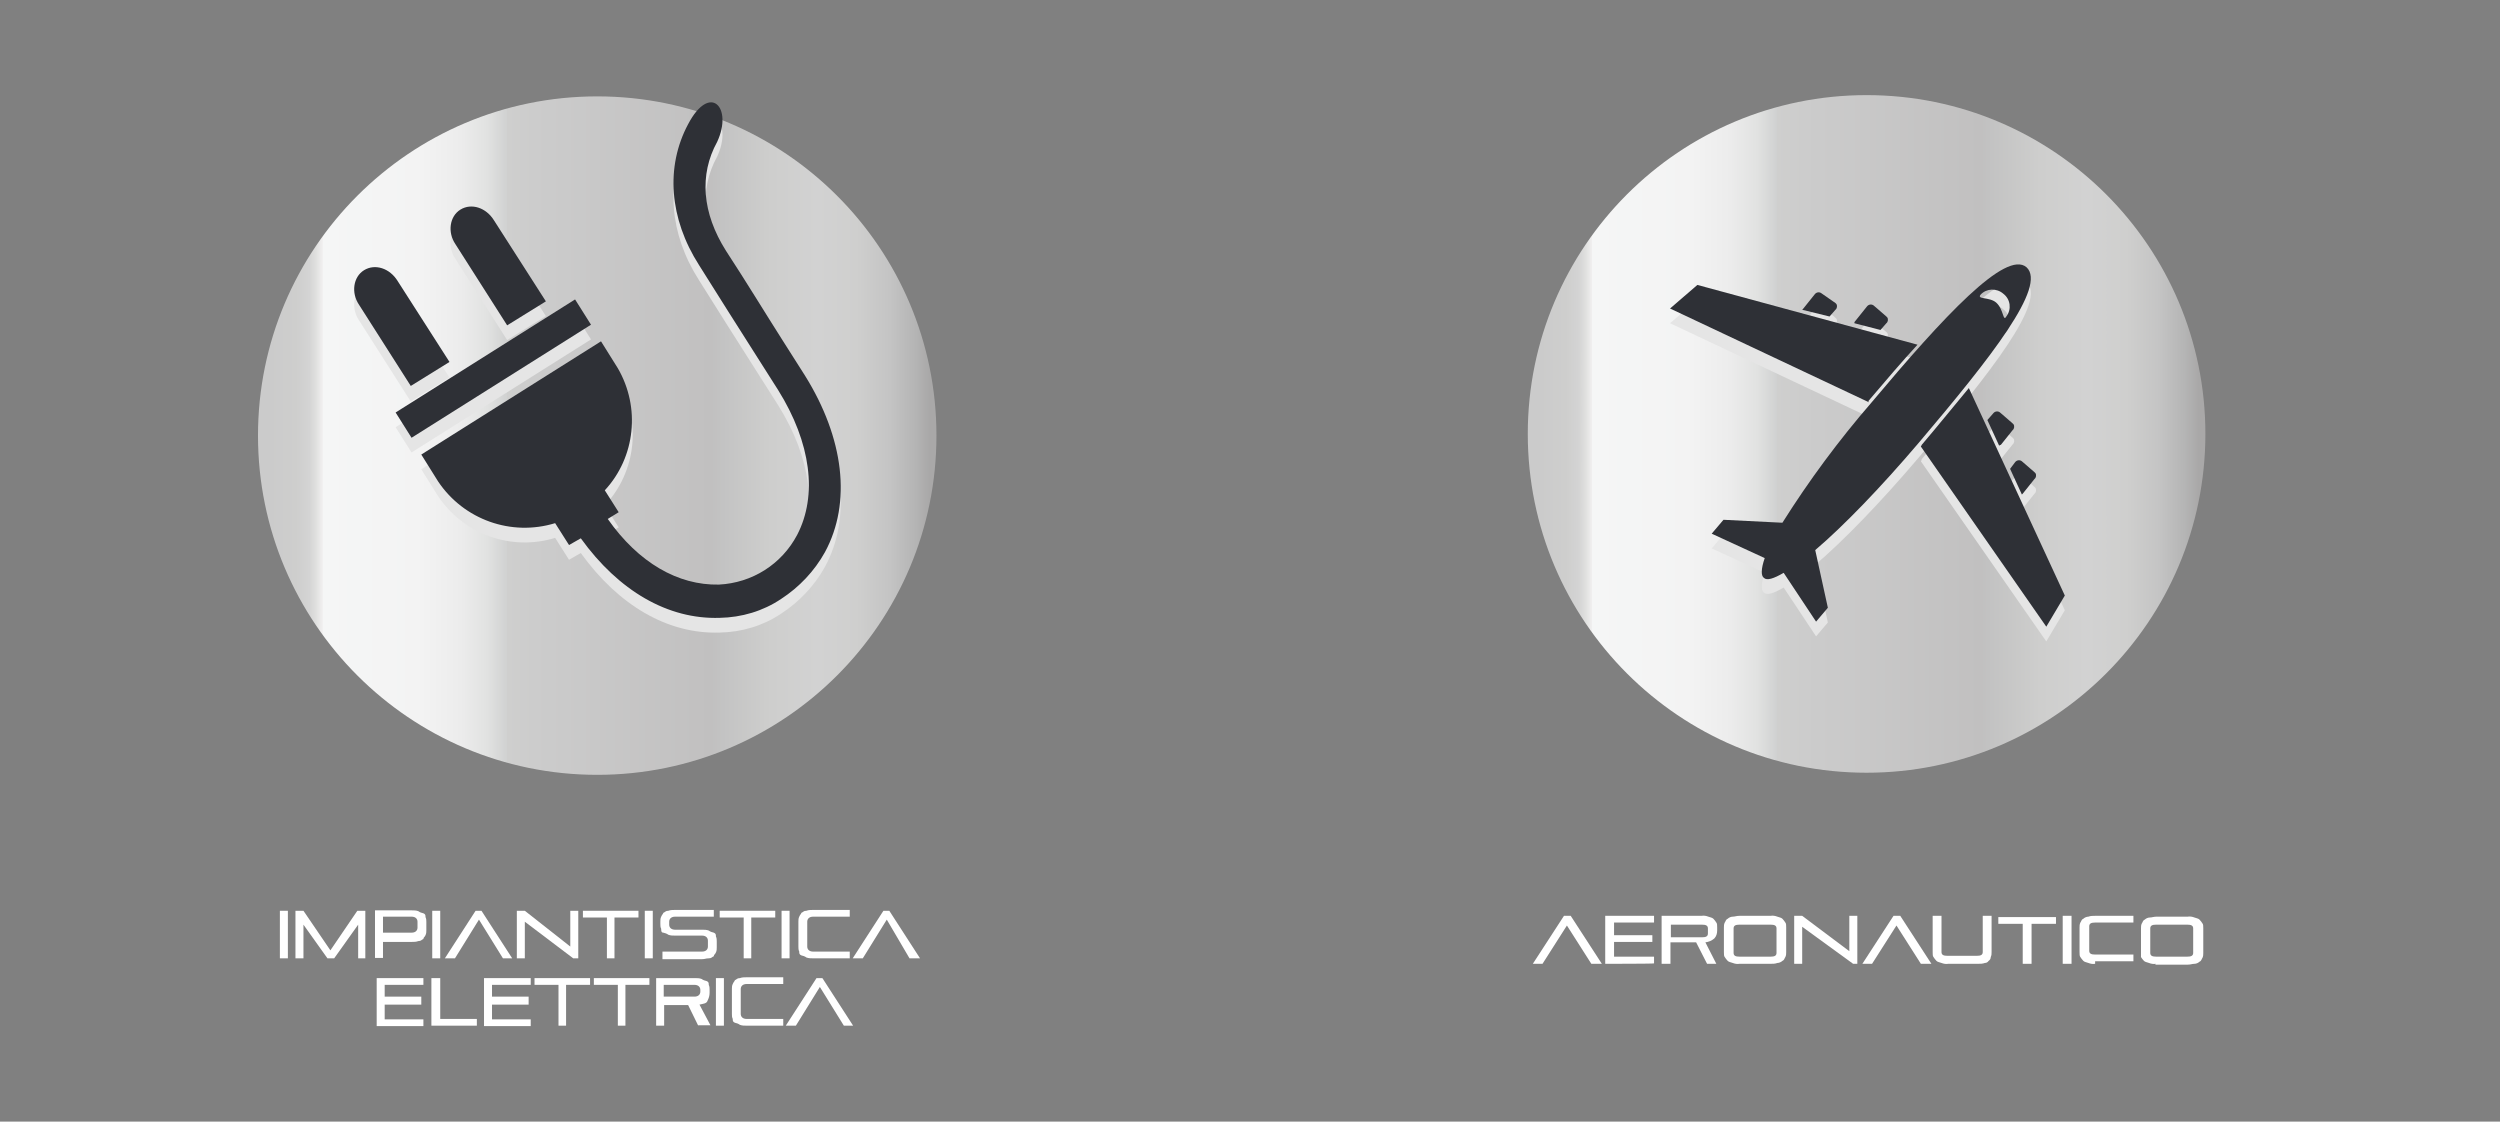
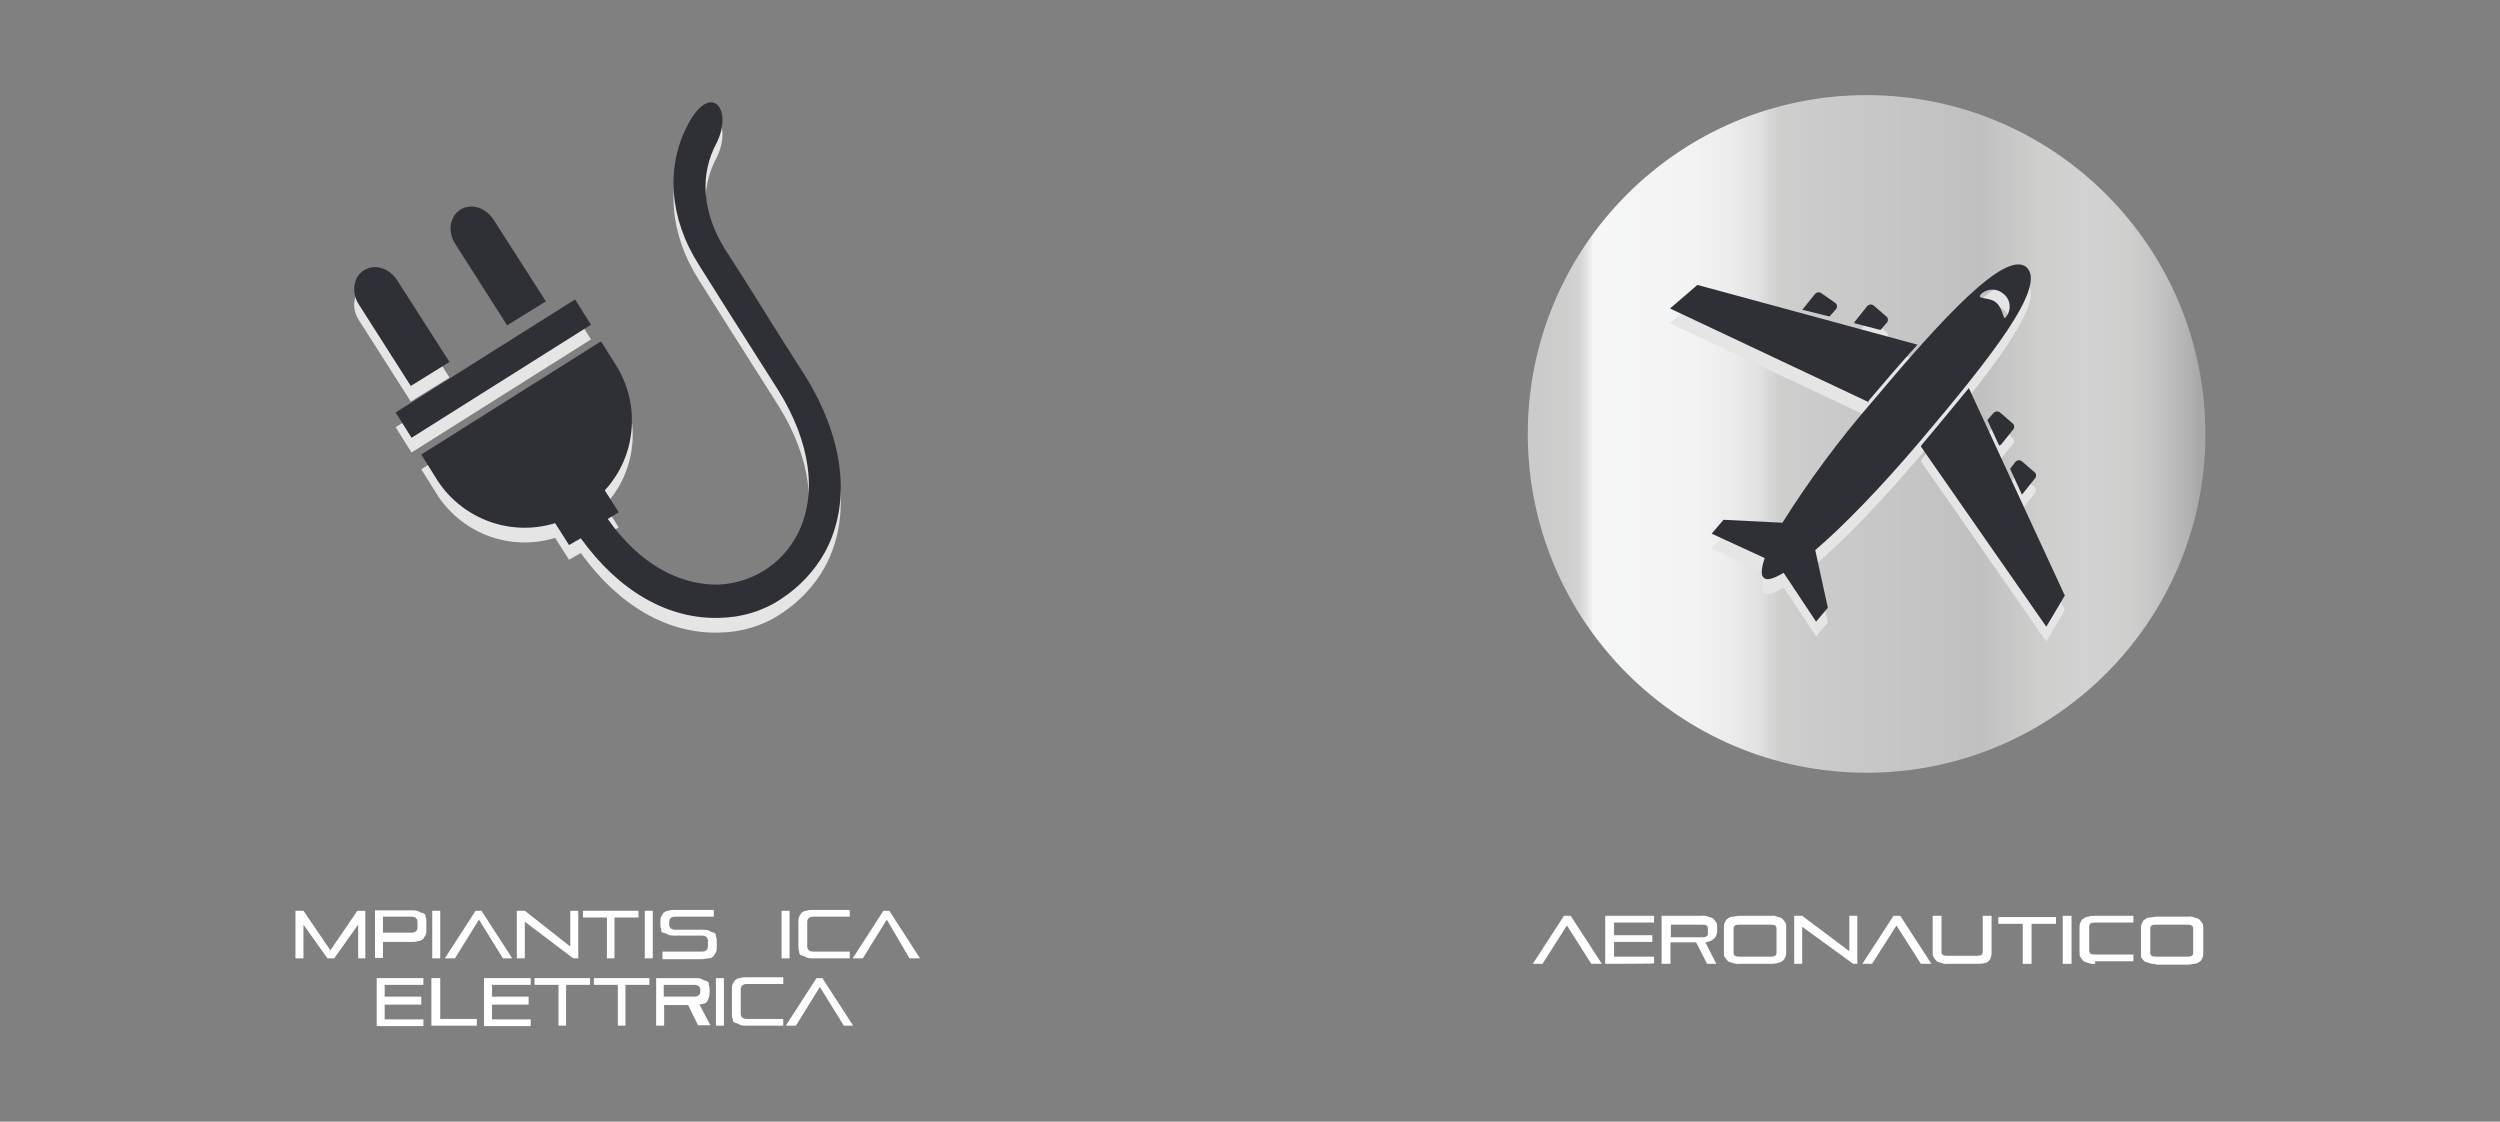
<svg xmlns="http://www.w3.org/2000/svg" version="1.1" id="Livello_1" x="0px" y="0px" viewBox="0 0 594 266.5" style="enable-background:new 0 0 594 266.5;" xml:space="preserve">
  <rect x="0" y="0" width="594" height="266.5" fill="#808080" stroke="none" />
  <style type="text/css">
	.st0{fill:url(#SVGID_1_);}
	.st1{fill:#E5E5E5;}
	.st2{fill-rule:evenodd;clip-rule:evenodd;fill:#E5E5E5;}
	.st3{fill:#2E3036;}
	.st4{fill-rule:evenodd;clip-rule:evenodd;fill:#2E3036;}
	.st5{fill:#FFFFFF;}
	.st6{fill:url(#SVGID_00000083061888268254360810000005228962884431403420_);}
</style>
  <g id="Livello_2_00000029043273247924632620000016661076998164951198_">
    <g id="Livello_1-2">
      <linearGradient id="SVGID_1_" gradientUnits="userSpaceOnUse" x1="64.12" y1="1388.04" x2="220.8" y2="1388.04" gradientTransform="matrix(1 0 0 1 0 -1284.5)">
        <stop offset="0" style="stop-color:#CBCBCB" />
        <stop offset="4.000000e-02" style="stop-color:#CECECD" />
        <stop offset="6.000000e-02" style="stop-color:#D4D4D4" />
        <stop offset="7.000000e-02" style="stop-color:#E0E0DF" />
        <stop offset="8.000000e-02" style="stop-color:#F1F0F0" />
        <stop offset="8.000000e-02" style="stop-color:#F5F6F6" />
        <stop offset="0.23" style="stop-color:#F3F3F3" />
        <stop offset="0.29" style="stop-color:#ECECEC" />
        <stop offset="0.33" style="stop-color:#E1E2E1" />
        <stop offset="0.36" style="stop-color:#D0D1D1" />
        <stop offset="0.36" style="stop-color:#CFCFCE" />
        <stop offset="0.4" style="stop-color:#CCCCCC" />
        <stop offset="0.67" style="stop-color:#C1C0C0" />
        <stop offset="0.68" style="stop-color:#C2C2C2" />
        <stop offset="0.76" style="stop-color:#CECECD" />
        <stop offset="0.83" style="stop-color:#D2D2D2" />
        <stop offset="0.89" style="stop-color:#CFCFCE" />
        <stop offset="0.94" style="stop-color:#C4C4C4" />
        <stop offset="0.98" style="stop-color:#B4B4B4" />
        <stop offset="1" style="stop-color:#A9A8A8" />
      </linearGradient>
-       <circle class="st0" cx="141.9" cy="103.5" r="80.6" />
      <g id="Power">
        <rect x="92" y="87.6" transform="matrix(0.846 -0.533 0.533 0.846 -30.524 76.428)" class="st1" width="50.4" height="7.1" />
        <path class="st2" d="M163.5,33.1c-5.4,10.1-4.5,22.4,2.6,33.5c4.7,7.5,9.2,14.6,13.4,21.2l5.4,8.5c7.8,12.5,9.4,25,4.5,34.4     c-3.7,7-10.7,11.4-18.6,11.8c-9.7,0.2-19.1-5.2-26.4-15.6l2.6-1.6l-3.3-5.2c7.5-8,8.8-20.1,3.1-29.5l0,0l-4-6.4l-42.7,27.3l4,6.4     l0,0c6.1,9.1,17.4,13.1,27.8,9.9l3.3,5.2l2.8-1.6c9,12.5,20.7,19.3,33,18.9c5.2-0.1,10.3-1.6,14.6-4.5c4.3-2.8,7.9-6.6,10.4-11.1     c6.4-11.8,4.5-27.1-4.7-41.9l-5.4-8.5c-4.2-6.6-8.5-13.7-13.4-21.2c-5.7-9-6.4-18.1-2.1-25.9C174.2,29,168.7,23.2,163.5,33.1z" />
-         <path class="st2" d="M117.4,55.9c-1.9-3.1-5.4-4.2-8-2.6c-2.6,1.6-3.1,5.4-1.2,8.2l12.3,19.3l9.2-5.7L117.4,55.9z" />
        <path class="st2" d="M94.5,70.5c-1.9-3.1-5.4-4.2-8-2.6c-2.6,1.6-3.1,5.4-1.2,8.2l12.3,19.3l9.2-5.7L94.5,70.5z" />
      </g>
      <g id="Power-2">
        <rect x="92" y="84.1" transform="matrix(0.846 -0.533 0.533 0.846 -28.659 75.895)" class="st3" width="50.4" height="7.1" />
        <path class="st4" d="M163.5,29.5c-5.4,10.1-4.5,22.4,2.6,33.5c4.7,7.5,9.2,14.6,13.4,21.2l5.4,8.5c7.8,12.5,9.4,25,4.5,34.4     c-3.7,7-10.7,11.4-18.6,11.8c-9.7,0.2-19.1-5.2-26.4-15.6l2.6-1.6l-3.3-5.2c7.3-7.9,8.5-19.7,3.1-29l0,0l-4-6.4L100.1,108l4,6.4     l0,0c6.1,9.1,17.4,13.1,27.8,9.9l3.3,5.2l2.8-1.6c9,12.5,20.7,19.3,33,18.9c5.2-0.1,10.3-1.6,14.6-4.5c4.3-2.8,7.9-6.6,10.4-11.1     c6.4-11.8,4.5-27.1-4.7-41.9l-5.4-8.5c-4.2-6.6-8.5-13.7-13.4-21.2c-5.7-9-6.4-18.1-2.1-25.9C174.2,25.5,168.7,19.6,163.5,29.5z" />
        <path class="st4" d="M117.4,52.4c-1.9-3.1-5.4-4.2-8-2.6c-2.6,1.6-3.1,5.4-1.2,8.2l12.3,19.3l9.2-5.7L117.4,52.4z" />
        <path class="st4" d="M94.5,66.8c-1.9-3.1-5.4-4.2-8-2.6c-2.6,1.6-3.1,5.4-1.2,8.2l12.3,19.3l9.2-5.7L94.5,66.8z" />
      </g>
-       <path class="st5" d="M66.5,227.7v-11.3h1.9v11.3H66.5z" />
      <path class="st5" d="M85.1,227.7v-8l-5.7,8h-1.6l-5.7-8v8h-1.9v-11.3h1.9l6.4,9.4l6.4-9.4h1.9v11.3H85.1z" />
      <path class="st5" d="M91,223.4v4.2h-1.9v-11.3h8.7c0.5,0,1.1,0,1.6,0.2c0.4,0.3,0.8,0.4,1.2,0.5c0.5,0.2,0.5,0.5,0.5,0.9    c0.2,0.4,0.2,0.8,0.2,1.2v1.9c0,0.4,0,0.8-0.2,1.2c-0.2,0.5-0.5,0.5-0.5,0.9c-0.5,0.2-0.5,0.5-1.2,0.5c-0.5,0.2-1.1,0.2-1.6,0.2    H91V223.4L91,223.4z M99.2,219c0-0.7-0.5-1.2-1.4-1.2H91v3.8h6.8c0.9,0,1.4-0.5,1.4-1.2V219z" />
      <path class="st5" d="M102.7,227.7v-11.3h1.9v11.3H102.7z" />
      <path class="st5" d="M119.5,227.7l-5.7-9.2l-5.7,9.2h-2.4l7.3-11.3h1.4l7.3,11.3H119.5z" />
      <path class="st5" d="M136.2,227.7l-11.5-8.7v8.7h-1.9v-11.3h1.9l10.8,8.5v-8.5h1.9v11.3H136.2z" />
      <path class="st5" d="M144.2,227.7V218h-5.7v-1.6h13.2v1.6H146v9.7H144.2z" />
      <path class="st5" d="M153.2,227.7v-11.3h1.9v11.3H153.2z" />
      <path class="st5" d="M157.4,227.7v-1.6h9.4c0.9,0,1.4-0.5,1.4-1.2v-1.4c0-0.7-0.5-1.2-1.4-1.2h-6.4c-0.5,0-1.1,0-1.6-0.2    c-0.4-0.3-0.8-0.4-1.2-0.5c-0.5,0-0.5-0.5-0.5-0.9c-0.2-0.4-0.2-0.8-0.2-1.2V219c0-0.4,0-0.8,0.2-1.2c0.2-0.5,0.5-0.7,0.5-0.9    c0.5-0.2,0.5-0.5,1.2-0.5c0.5-0.2,1.1-0.2,1.6-0.2h9.2v1.6h-9.2c-0.9,0-1.4,0.5-1.4,1.2v0.7c0,0.7,0.5,1.2,1.4,1.2h6.4    c0.5,0,1.1,0,1.6,0.2c0.4,0.3,0.8,0.4,1.2,0.5c0.5,0.2,0.5,0.5,0.5,0.9c0.2,0.4,0.2,0.8,0.2,1.2v1.4c0,0.4,0,0.8-0.2,1.2    c-0.2,0.5-0.5,0.5-0.5,0.9c-0.5,0.2-0.5,0.5-1.2,0.5s-0.9,0.2-1.6,0.2h-9.4V227.7z" />
-       <path class="st5" d="M176.7,227.7V218H171v-1.6h13.2v1.6h-5.7v9.7H176.7z" />
      <path class="st5" d="M185.7,227.7v-11.3h1.9v11.3H185.7z" />
      <path class="st5" d="M193.2,227.7c-0.5,0-1.1,0-1.6-0.2c-0.4-0.3-0.8-0.4-1.2-0.5c-0.5-0.2-0.5-0.5-0.5-0.9    c-0.2-0.4-0.2-0.8-0.2-1.2V219c0-0.4,0-0.8,0.2-1.2c0.2-0.5,0.5-0.7,0.5-0.9c0.5-0.2,0.5-0.5,1.2-0.5c0.5-0.2,1.1-0.2,1.6-0.2h8.7    v1.6h-8.7c-0.9,0-1.4,0.5-1.4,1.2v5.9c0,0.7,0.5,1.2,1.4,1.2h8.7v1.6H193.2z" />
      <path class="st5" d="M216.1,227.7l-5.4-9.2l-5.7,9.2h-2.4l7.3-11.3h1.4l7.3,11.3H216.1z" />
      <path class="st5" d="M89.5,243.7v-11.3h11.1v1.6h-9.2v2.8h8.7v1.9h-8.7v3.5h9.2v1.6H89.5V243.7z" />
      <path class="st5" d="M102.5,243.7v-11.3h2.1v9.7h8.7v1.6H102.5z" />
      <path class="st5" d="M115,243.7v-11.3h11.1v1.6h-9.2v2.8h8.7v1.9h-8.7v3.5h9.2v1.6H115V243.7z" />
      <path class="st5" d="M132.7,243.7V234H127v-1.6h13.2v1.6h-5.7v9.7H132.7z" />
      <path class="st5" d="M146.8,243.7V234h-5.7v-1.6h13.2v1.6h-5.7v9.7H146.8z" />
      <path class="st5" d="M165.9,243.7l-2.4-4.9h-5.7v4.9h-1.9v-11.3h9.2c0.5,0,1.1,0,1.6,0.2c0.4,0.3,0.8,0.4,1.2,0.5    c0.5,0.2,0.5,0.5,0.5,0.9c0.2,0.4,0.2,0.8,0.2,1.2v0.7c0,0.7-0.2,1.3-0.5,1.9c-0.2,0.7-1.2,0.7-1.9,0.9l2.6,4.9h-2.9L165.9,243.7    L165.9,243.7z M166.4,235.2c0-0.7-0.5-1.2-1.4-1.2h-7.3v2.8h7.3c0.9,0,1.4-0.5,1.4-1.2L166.4,235.2z" />
      <path class="st5" d="M170.1,243.7v-11.3h1.9v11.3H170.1z" />
      <path class="st5" d="M177.4,243.7c-0.5,0-1.1,0-1.6-0.2c-0.4-0.3-0.8-0.4-1.2-0.5c-0.5-0.2-0.5-0.5-0.5-0.9    c-0.2-0.4-0.2-0.8-0.2-1.2V235c0-0.4,0-0.8,0.2-1.2c0.2-0.5,0.5-0.7,0.5-0.9c0.5-0.2,0.5-0.5,1.2-0.5c0.5-0.2,1.1-0.2,1.6-0.2h8.7    v1.6h-8.7c-0.9,0-1.4,0.5-1.4,1.2v5.9c0,0.7,0.5,1.2,1.4,1.2h8.7v1.6H177.4z" />
      <path class="st5" d="M200.5,243.7l-5.7-9.2l-5.7,9.2h-2.4l7.3-11.3h1.4l7.3,11.3H200.5z" />
    </g>
  </g>
  <g id="Livello_2_00000000915247691161712170000006959949117785690548_">
    <g id="Livello_1-2_00000157997940653429943390000001614230807833140367_">
      <linearGradient id="SVGID_00000013188797931025702140000013564431051217931919_" gradientUnits="userSpaceOnUse" x1="365.78" y1="1092.59" x2="522.43" y2="1092.59" gradientTransform="matrix(1 0 0 1 0 -989.5)">
        <stop offset="0" style="stop-color:#CBCBCB" />
        <stop offset="4.000000e-02" style="stop-color:#CECECD" />
        <stop offset="6.000000e-02" style="stop-color:#D4D4D4" />
        <stop offset="7.000000e-02" style="stop-color:#E0E0DF" />
        <stop offset="8.000000e-02" style="stop-color:#F1F0F0" />
        <stop offset="8.000000e-02" style="stop-color:#F5F6F6" />
        <stop offset="0.23" style="stop-color:#F3F3F3" />
        <stop offset="0.29" style="stop-color:#ECECEC" />
        <stop offset="0.33" style="stop-color:#E1E2E1" />
        <stop offset="0.36" style="stop-color:#D0D1D1" />
        <stop offset="0.36" style="stop-color:#CFCFCE" />
        <stop offset="0.4" style="stop-color:#CCCCCC" />
        <stop offset="0.67" style="stop-color:#C1C0C0" />
        <stop offset="0.68" style="stop-color:#C2C2C2" />
        <stop offset="0.76" style="stop-color:#CECECD" />
        <stop offset="0.83" style="stop-color:#D2D2D2" />
        <stop offset="0.89" style="stop-color:#CFCFCE" />
        <stop offset="0.94" style="stop-color:#C4C4C4" />
        <stop offset="0.98" style="stop-color:#B4B4B4" />
        <stop offset="1" style="stop-color:#A9A8A8" />
      </linearGradient>
      <circle style="fill:url(#SVGID_00000013188797931025702140000013564431051217931919_);" cx="443.5" cy="103.1" r="80.5" />
      <path class="st5" d="M378.1,229l-5.8-9.1l-5.8,9.1h-2.3l7.4-11.4h1.6l7.4,11.4H378.1z" />
      <path class="st5" d="M381.4,229v-11.4H393v1.6h-9.5v3h9.1v1.6h-9.1v3.5h9.5v1.6C393,229,381.4,229,381.4,229z" />
      <path class="st5" d="M405.6,229l-2.6-5.1h-6.1v5.1h-2.1v-11.4h9.5c0.5-0.1,1.1,0,1.6,0.2c0.5,0.2,0.9,0.2,1.2,0.5    c0.3,0.3,0.5,0.6,0.7,0.9c0.2,0.2,0.2,0.7,0.2,1.2v0.7c0,0.7-0.2,1.4-0.7,1.9c-0.6,0.5-1.3,0.8-2.1,0.9l2.6,5.1L405.6,229z     M405.8,220.6c0-0.7-0.5-0.9-1.4-0.9H397v3h7.4c0.9,0,1.4-0.2,1.4-0.9V220.6z" />
      <path class="st5" d="M413.3,229c-0.5,0.1-1.1,0-1.6-0.2c-0.5-0.2-0.9-0.2-1.2-0.5c-0.3-0.3-0.5-0.6-0.7-0.9    c-0.2-0.2-0.2-0.7-0.2-1.2v-5.8c0-0.4,0-0.8,0.2-1.2c0.2-0.2,0.2-0.7,0.7-0.9c0.3-0.3,0.8-0.5,1.2-0.5c0.5,0,0.9-0.2,1.6-0.2h7.4    c0.5-0.1,1.1,0,1.6,0.2c0.5,0.2,0.9,0.2,1.2,0.5c0.3,0.3,0.5,0.6,0.7,0.9c0.2,0.2,0.2,0.7,0.2,1.2v5.8c0,0.4,0,0.8-0.2,1.2    c-0.2,0.2-0.2,0.7-0.7,0.9c-0.3,0.3-0.8,0.5-1.2,0.5c-0.5,0.2-1.1,0.2-1.6,0.2H413.3z M422.1,220.6c0-0.7-0.5-0.9-1.4-0.9h-7.4    c-0.9,0-1.4,0.2-1.4,0.9v5.8c0,0.7,0.5,0.9,1.4,0.9h7.4c0.9,0,1.4-0.2,1.4-0.9V220.6z" />
      <path class="st5" d="M440.3,229l-12.1-8.8v8.8h-1.9v-11.4h1.9l11.2,8.4v-8.4h1.9V229H440.3z" />
      <path class="st5" d="M456.4,229l-5.8-9.1l-5.8,9.1h-2.3l7.4-11.4h1.6l7.4,11.4H456.4z" />
      <path class="st5" d="M462.9,229c-0.5,0.1-1.1,0-1.6-0.2c-0.5-0.2-0.9-0.2-1.2-0.5c-0.3-0.3-0.5-0.6-0.7-0.9    c-0.2-0.2-0.2-0.7-0.2-1.2v-8.6h2.1v8.6c0,0.7,0.5,0.9,1.4,0.9h7c0.9,0,1.4-0.2,1.4-0.9v-8.6h2.1v8.6c0,0.4,0,0.8-0.2,1.2    c0,0.4-0.2,0.7-0.5,0.9c-0.2,0.3-0.5,0.5-0.9,0.5c-0.5,0.2-1.1,0.2-1.6,0.2H462.9z" />
      <path class="st5" d="M480.6,229v-9.5h-5.8v-1.6h13.7v1.6h-5.8v9.5H480.6z" />
      <path class="st5" d="M490.1,229v-11.4h2.1V229H490.1z" />
      <path class="st5" d="M497.8,229c-0.5,0.1-1.1,0-1.6-0.2c-0.5-0.2-0.9-0.2-1.2-0.5c-0.3-0.3-0.5-0.6-0.7-0.9    c-0.2-0.2-0.2-0.7-0.2-1.2v-5.8c0-0.4,0-0.8,0.2-1.2c0.2-0.2,0.2-0.7,0.7-0.9c0.3-0.3,0.8-0.5,1.2-0.5c0.5-0.2,1.1-0.2,1.6-0.2    h9.1v1.6h-9.1c-0.9,0-1.4,0.2-1.4,0.9v5.8c0,0.7,0.5,0.9,1.4,0.9h9.1v1.6h-9.1V229z" />
      <path class="st5" d="M512.2,229c-0.5,0.1-1.1,0-1.6-0.2c-0.5-0.2-0.9-0.2-1.2-0.5c-0.3-0.3-0.5-0.6-0.7-0.9v-6.8    c0-0.4,0-0.8,0.2-1.2c0.2-0.2,0.2-0.7,0.7-0.9c0.3-0.3,0.8-0.5,1.2-0.5c0.5,0,0.9-0.2,1.6-0.2h7.4c0.5-0.1,1.1,0,1.6,0.2    c0.5,0.2,0.9,0.2,1.2,0.5c0.3,0.3,0.5,0.6,0.7,0.9c0.2,0.2,0.2,0.7,0.2,1.2v5.8c0,0.4,0,0.8-0.2,1.2c-0.2,0.2-0.2,0.7-0.7,0.9    c-0.3,0.3-0.8,0.5-1.2,0.5c-0.5,0-0.9,0.2-1.6,0.2h-7.7L512.2,229z M521.1,220.6c0-0.7-0.5-0.9-1.4-0.9h-7.4    c-0.9,0-1.4,0.2-1.4,0.9v5.8c0,0.7,0.5,0.9,1.4,0.9h7.4c0.9,0,1.4-0.2,1.4-0.9V220.6z" />
      <g id="Airplane">
        <path class="st1" d="M444,98.7c4-4.7,7.9-9.3,11.6-13.3l-52.3-14.2l-6.5,5.6l47.3,22.3C443.8,98.9,444,98.9,444,98.7z" />
        <path class="st1" d="M456.4,109.6l29.8,42.8l4.4-7.4l-22.8-49.4c-3.5,4.2-7.2,8.8-11.2,13.5C456.6,109.3,456.5,109.5,456.4,109.6     z" />
        <path class="st1" d="M455.9,108.7c17.2-20.3,30.5-37.2,25.6-41.7c-4.9-4.2-19.6,11.6-36.8,32.1c-7.8,9-14.9,18.6-21.2,28.6     l-14-0.7l-2.8,3.3l12.6,5.8c-0.9,2.6-0.9,4.2-0.2,4.7c0.7,0.7,2.3,0.2,4.7-1.2l7.7,11.6l2.8-3.3l-3-13.7     C438,128.5,446.8,119.4,455.9,108.7z M474.3,75.6c-1.6-1.4-4.7-0.7-3.7-1.9c1.4-1.5,3.8-1.6,5.4-0.2c0,0,0,0,0,0     c1.7,1.3,2,3.7,0.7,5.4c0,0,0,0,0,0C475.9,80,476.1,77,474.3,75.6z" />
        <path class="st1" d="M446.8,82.1l1.4-1.6c0.4-0.3,0.5-1,0.2-1.4c-0.1-0.1-0.1-0.1-0.2-0.2l-3-2.6c-0.5-0.4-1.2-0.3-1.6,0.2     c0,0,0,0,0,0l-2.8,3.5c-0.2,0.2-0.2,0.2-0.2,0.5L446.8,82.1z" />
-         <path class="st1" d="M434.7,78.7l1.4-1.6c0.4-0.3,0.5-1,0.2-1.4c-0.1-0.1-0.1-0.1-0.2-0.2l-3-2.6c-0.5-0.4-1.2-0.3-1.6,0.2     c0,0,0,0,0,0l-3,3.5l-0.2,0.2L434.7,78.7z" />
        <path class="st1" d="M475.4,109.1l2.8-3.5c0.4-0.3,0.5-1,0.2-1.4c-0.1-0.1-0.1-0.1-0.2-0.2l-3-2.6c-0.5-0.4-1.2-0.3-1.6,0.2     c0,0,0,0,0,0l-1.4,1.6l2.8,6.1C475,109.4,475.2,109.4,475.4,109.1z" />
        <path class="st1" d="M480.6,120.8l2.8-3.5c0.4-0.3,0.5-1,0.2-1.4c-0.1-0.1-0.1-0.1-0.2-0.2l-3-2.6c-0.5-0.4-1.2-0.3-1.6,0.2     c0,0,0,0,0,0l-1.4,1.6l2.8,6.1C480.3,121,480.6,121,480.6,120.8z" />
      </g>
      <g id="Airplane-2">
        <path class="st3" d="M444,95.2c4-4.7,7.9-9.3,11.6-13.3l-52.3-14.2l-6.5,5.6l47.3,22.3C443.8,95.4,444,95.2,444,95.2z" />
        <path class="st3" d="M456.4,106.1l29.8,42.8l4.4-7.4l-22.8-49.3c-3.5,4.2-7.2,8.8-11.2,13.5C456.6,105.9,456.4,105.9,456.4,106.1     z" />
        <path class="st3" d="M455.9,105.2c17.2-20.3,30.5-37.2,25.6-41.7c-4.9-4.2-19.6,11.6-36.8,32.1c-7.8,9-14.9,18.6-21.2,28.6     l-14-0.7l-2.8,3.3l12.6,5.8c-0.9,2.6-0.9,4.2-0.2,4.7c0.7,0.7,2.3,0.2,4.7-1.2l7.7,11.6l2.8-3.3l-3-13.7     C438,125,446.8,115.9,455.9,105.2z M474.3,71.9c-1.6-1.4-4.7-0.7-3.7-1.9c1.4-1.5,3.8-1.6,5.4-0.2c0,0,0,0,0,0     c1.7,1.3,2,3.7,0.7,5.4c0,0,0,0,0,0C475.9,76.6,476.1,73.5,474.3,71.9z" />
        <path class="st3" d="M446.8,78.4l1.4-1.6c0.4-0.3,0.5-1,0.2-1.4c-0.1-0.1-0.1-0.1-0.2-0.2l-3-2.6c-0.5-0.4-1.2-0.3-1.6,0.2     c0,0,0,0,0,0l-2.8,3.5c-0.2,0.2-0.2,0.2-0.2,0.5L446.8,78.4z" />
        <path class="st3" d="M434.7,75.2l1.4-1.6c0.4-0.3,0.5-1,0.2-1.4c-0.1-0.1-0.1-0.1-0.2-0.2l-3.3-2.3c-0.5-0.4-1.2-0.3-1.6,0.2     c0,0,0,0,0,0l-2.8,3.5l-0.2,0.2L434.7,75.2z" />
        <path class="st3" d="M475.4,105.7l2.8-3.5c0.4-0.3,0.5-1,0.2-1.4c-0.1-0.1-0.1-0.1-0.2-0.2l-3-2.6c-0.5-0.4-1.2-0.3-1.6,0.2     c0,0,0,0,0,0l-1.4,1.6l2.8,6.1C475.1,105.8,475.2,105.7,475.4,105.7z" />
        <path class="st3" d="M480.6,117.3l2.8-3.5c0.4-0.3,0.5-1,0.2-1.4c-0.1-0.1-0.1-0.1-0.2-0.2l-3-2.6c-0.5-0.4-1.2-0.3-1.6,0.2     c0,0,0,0,0,0l-1.2,1.6l2.8,6.1L480.6,117.3z" />
      </g>
    </g>
  </g>
</svg>